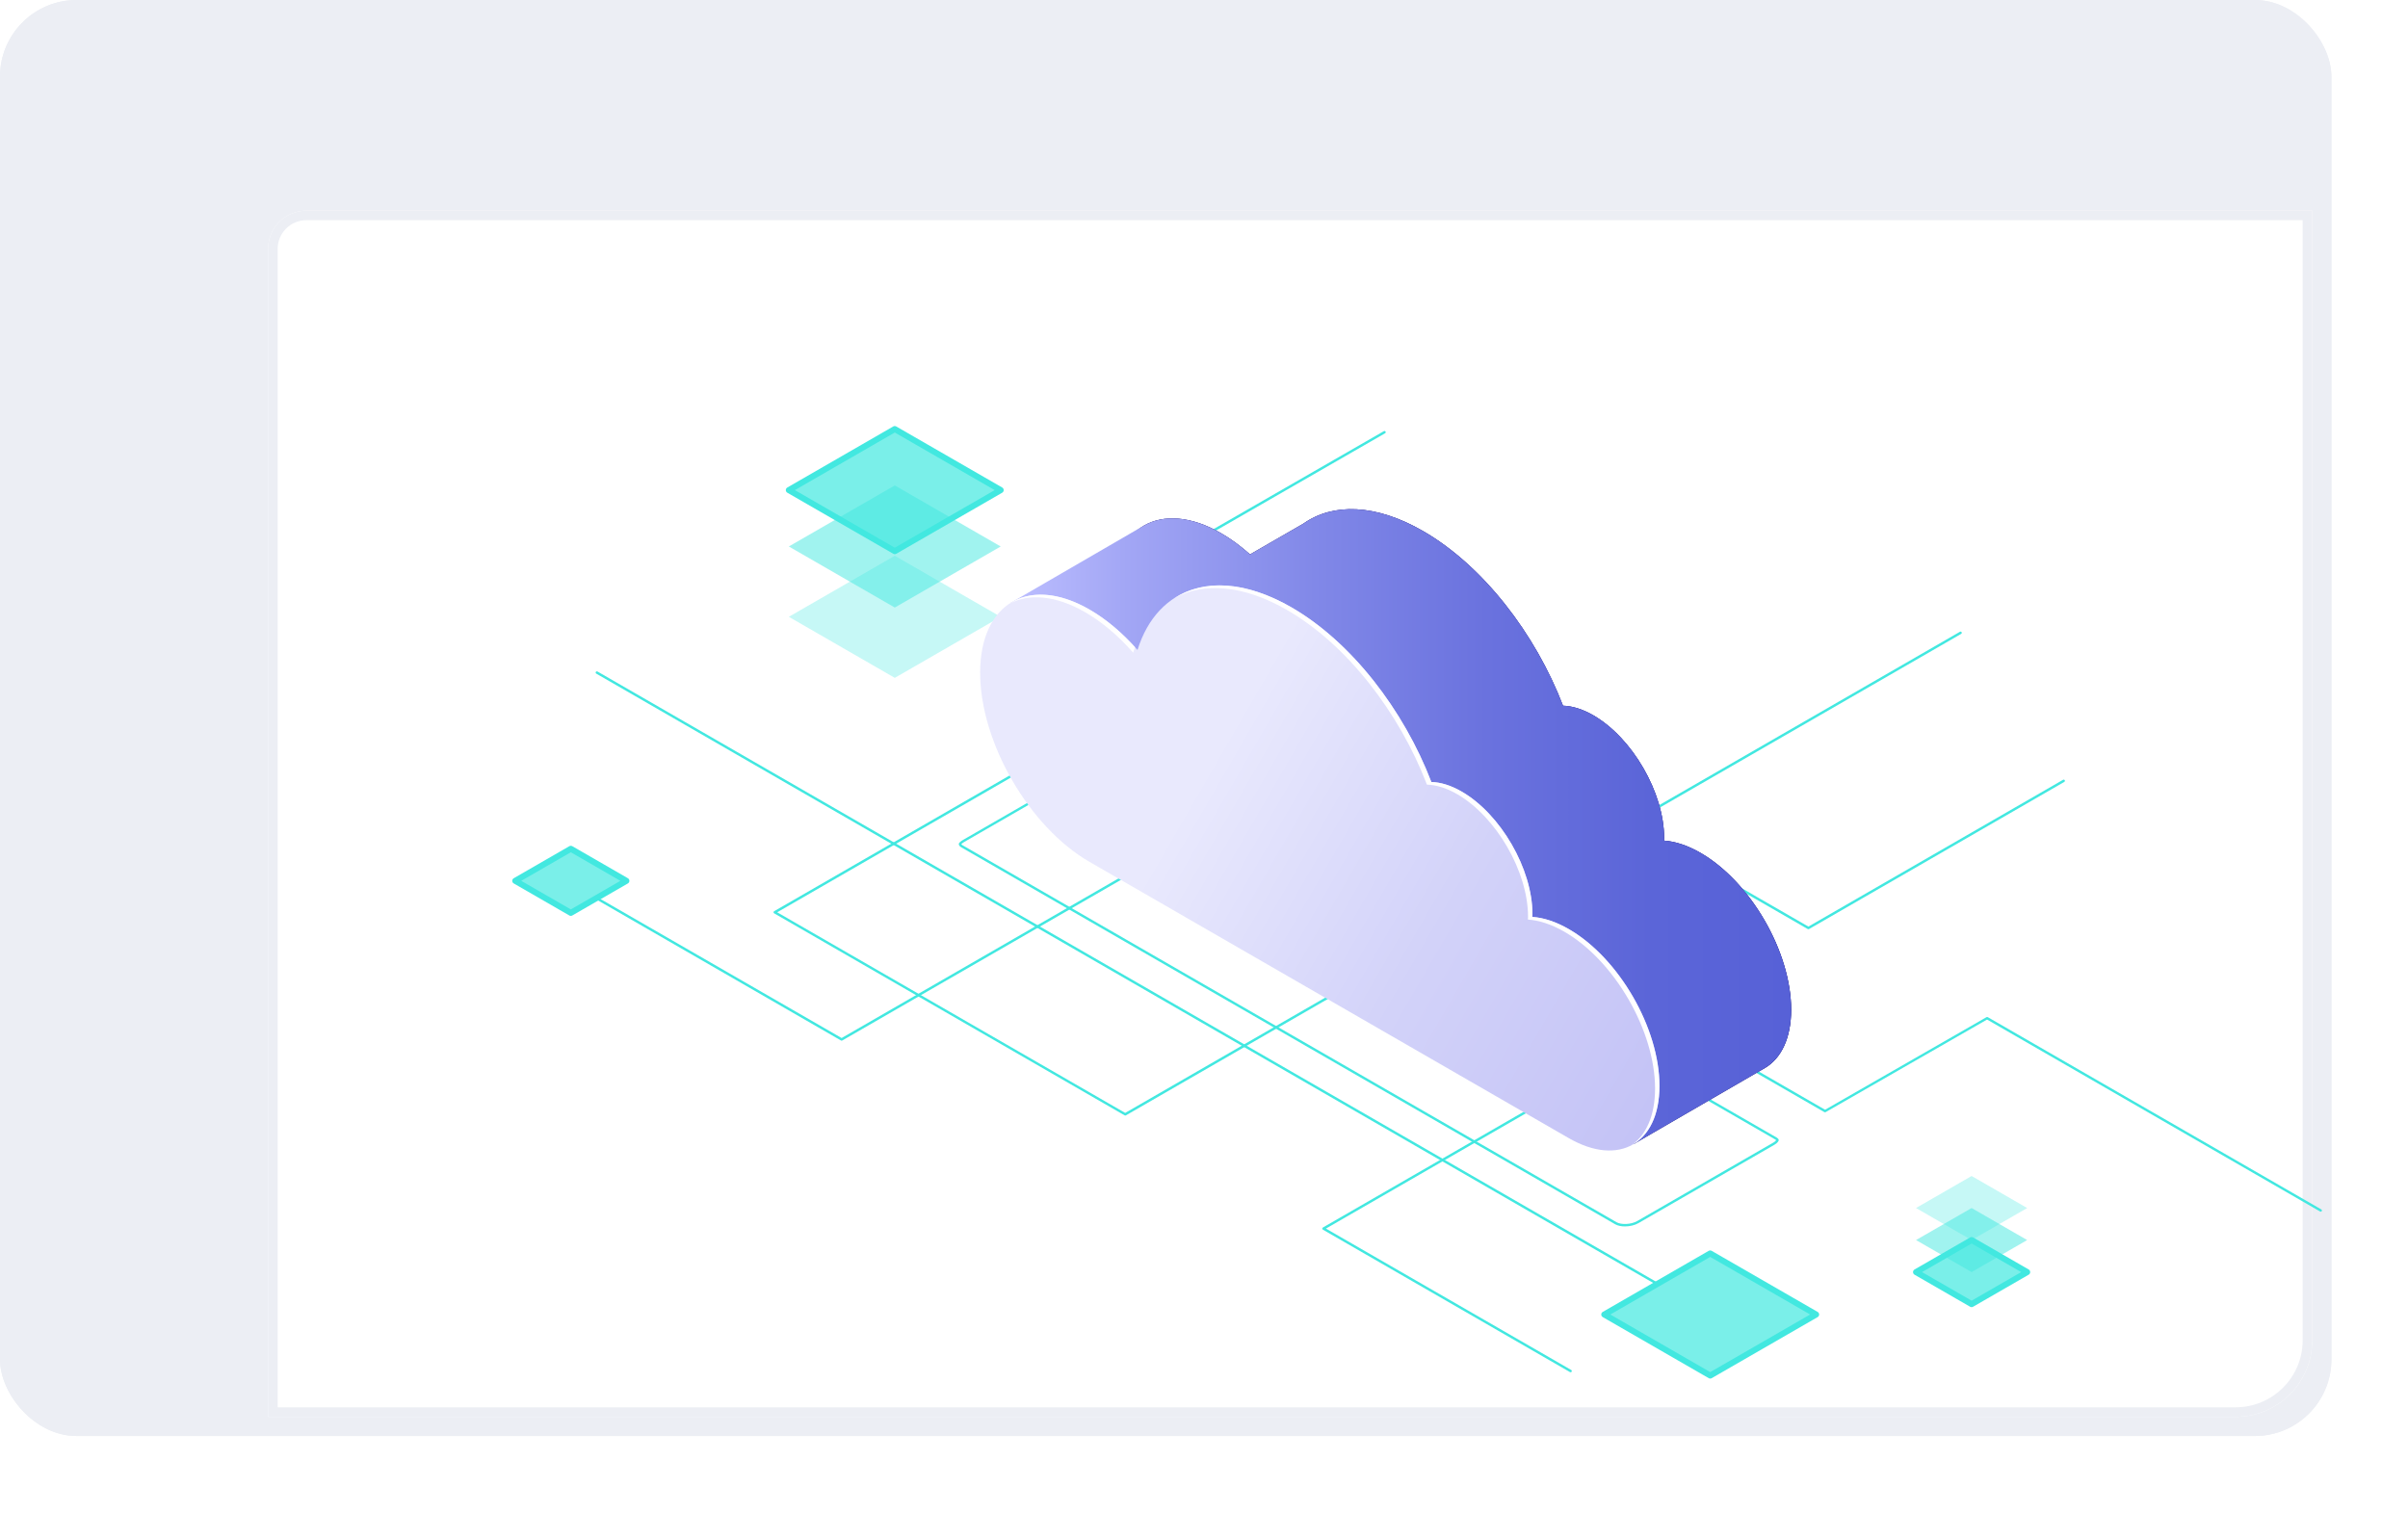
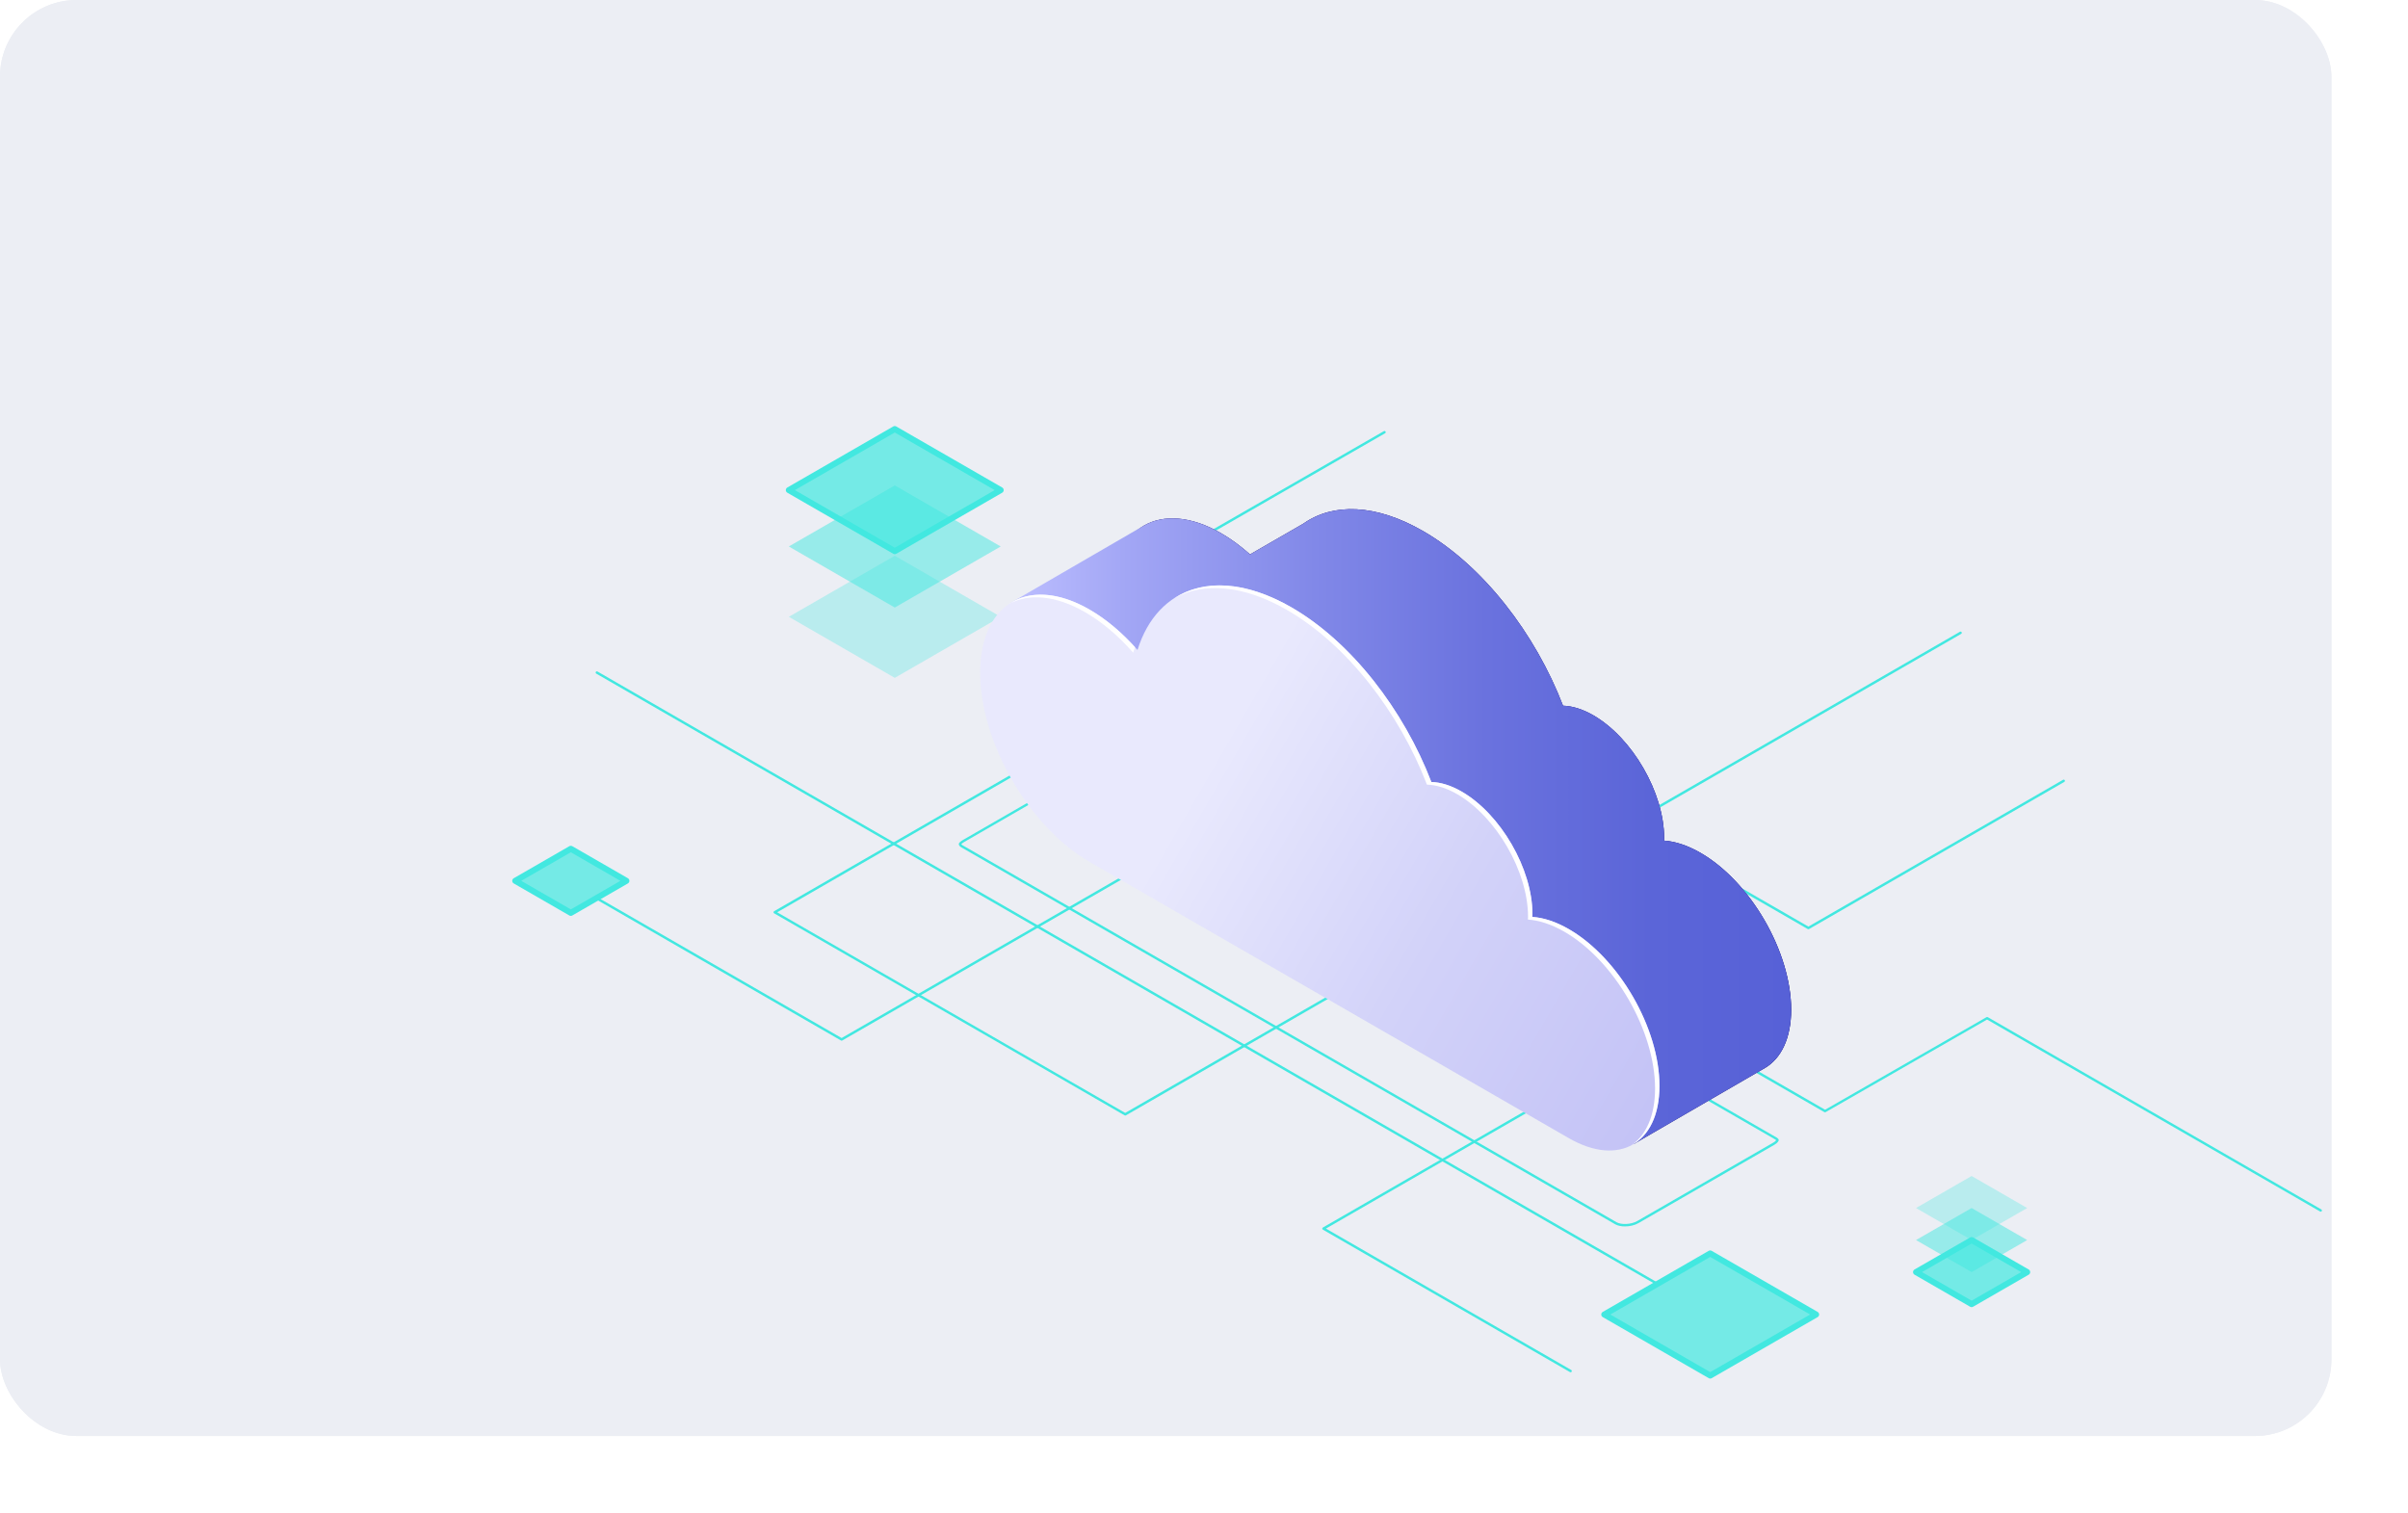
<svg xmlns="http://www.w3.org/2000/svg" width="503" height="316" viewBox="0 0 503 316" fill="none">
  <rect width="487" height="300" rx="16" fill="#ECEEF4" />
  <g filter="url(#filter0_d_0_1)">
    <path d="M487 48H68C63.582 48 60 51.582 60 56V300H471C479.837 300 487 292.837 487 284V48Z" fill="white" />
    <path d="M486 49H68C64.134 49 61 52.134 61 56V299H471C479.284 299 486 292.284 486 284V49Z" stroke="#ECEEF4" stroke-width="2" />
  </g>
-   <path d="M105.5 105.5V256" stroke="#ECEEF4" />
  <path d="M105 256H453" stroke="#ECEEF4" />
  <path d="M191.874 124.971L126.47 171.803L106 163.333V256H446V117L356.631 155.362L265.765 163.333L191.874 124.971Z" fill="#C5E3FF" fill-opacity="0.5" />
  <path d="M105 210H453" stroke="#ECEEF4" />
  <path d="M106 164H454" stroke="#ECEEF4" />
  <path d="M105 118H453" stroke="#ECEEF4" />
  <path d="M106 164L126.5 172.5L192 125L266 164L358 155L445.5 117" stroke="#1890FF" stroke-width="2" stroke-linecap="round" />
  <rect width="487" height="300" rx="16" fill="#ECEEF4" />
  <g filter="url(#filter1_d_0_1)">
-     <path d="M487 48H68C63.582 48 60 51.582 60 56V300H471C479.837 300 487 292.837 487 284V48Z" fill="white" />
    <path d="M486 49H68C64.134 49 61 52.134 61 56V299H471C479.284 299 486 292.284 486 284V49Z" stroke="#ECEEF4" stroke-width="2" />
  </g>
  <g clip-path="url(#clip0_0_1)">
    <path d="M175.805 217.409C175.763 217.409 175.72 217.401 175.677 217.375L124.542 187.896C124.423 187.828 124.38 187.675 124.449 187.547C124.517 187.428 124.67 187.385 124.798 187.453L175.805 216.856L296.843 147.082C296.92 147.039 297.022 147.039 297.099 147.082L377.749 193.576L430.953 162.906C431.072 162.838 431.225 162.88 431.302 162.999C431.37 163.118 431.328 163.271 431.208 163.348L377.876 194.094C377.8 194.137 377.697 194.137 377.621 194.094L296.971 147.6L175.933 217.375C175.933 217.375 175.848 217.409 175.805 217.409Z" fill="#42E8E0" />
    <path d="M484.744 253.121C484.702 253.121 484.659 253.113 484.617 253.087L415.071 212.996L381.35 232.34C381.273 232.383 381.18 232.383 381.094 232.34L211.995 134.846C211.918 134.803 211.867 134.718 211.867 134.625C211.867 134.531 211.918 134.455 211.995 134.404L289.077 90.07C289.196 90.002 289.349 90.044 289.426 90.163C289.494 90.282 289.451 90.435 289.332 90.512L212.634 134.633L381.239 231.838L414.96 212.494C415.037 212.452 415.131 212.452 415.216 212.494L484.889 252.662C485.008 252.73 485.051 252.883 484.983 253.011C484.94 253.087 484.855 253.138 484.761 253.138L484.744 253.121Z" fill="#42E8E0" />
    <path d="M328.077 286.682C328.035 286.682 327.992 286.674 327.949 286.648L276.329 256.888C276.252 256.846 276.201 256.761 276.201 256.667C276.201 256.574 276.252 256.497 276.329 256.446L340.535 219.433C340.654 219.365 340.808 219.407 340.884 219.526C340.953 219.645 340.91 219.798 340.791 219.875L276.968 256.667L328.205 286.206C328.324 286.274 328.367 286.427 328.299 286.555C328.256 286.631 328.171 286.682 328.077 286.682Z" fill="#42E8E0" />
    <path d="M346.198 268.477C346.156 268.477 346.113 268.469 346.07 268.443L124.55 140.729C124.431 140.661 124.388 140.508 124.456 140.381C124.524 140.262 124.678 140.219 124.805 140.287L346.334 268.001C346.454 268.069 346.496 268.222 346.428 268.349C346.386 268.426 346.3 268.477 346.207 268.477H346.198Z" fill="#42E8E0" />
    <path d="M235.03 233.038C234.988 233.038 234.945 233.029 234.903 233.004L161.704 190.804C161.627 190.761 161.576 190.676 161.576 190.583C161.576 190.489 161.627 190.413 161.704 190.362L225.91 153.348C226.029 153.28 226.183 153.323 226.259 153.442C226.328 153.561 226.285 153.714 226.166 153.791L162.343 190.591L235.039 232.502L409.409 131.981C409.529 131.913 409.682 131.955 409.758 132.074C409.827 132.193 409.784 132.346 409.665 132.423L235.175 233.021C235.175 233.021 235.09 233.055 235.047 233.055L235.03 233.038Z" fill="#42E8E0" />
    <path opacity="0.3" d="M186.909 141.614L164.777 128.86L186.909 116.105L209.032 128.86L186.909 141.614Z" fill="#42E8E0" />
    <path opacity="0.5" d="M186.909 126.921L164.777 114.166L186.909 101.412L209.032 114.166L186.909 126.921Z" fill="#42E8E0" />
    <path opacity="0.7" d="M186.909 115.144L164.777 102.39L186.909 89.636L209.032 102.39L186.909 115.144Z" fill="#42E8E0" />
    <path d="M186.908 115.774C186.798 115.774 186.695 115.748 186.593 115.689L164.462 102.934C164.266 102.824 164.146 102.611 164.146 102.39C164.146 102.169 164.266 101.957 164.462 101.846L186.585 89.092C186.78 88.981 187.019 88.981 187.215 89.092L209.346 101.846C209.542 101.957 209.661 102.169 209.661 102.39C209.661 102.611 209.542 102.824 209.346 102.934L187.223 115.689C187.13 115.748 187.019 115.774 186.908 115.774ZM166.037 102.39L186.908 114.422L207.78 102.39L186.908 90.359L166.037 102.39Z" fill="#42E8E0" />
    <path opacity="0.7" d="M357.242 287.371L335.119 274.616L357.242 261.854L379.374 274.616L357.242 287.371Z" fill="#42E8E0" />
    <path d="M357.242 288C357.132 288 357.029 287.975 356.927 287.915L334.796 275.161C334.6 275.05 334.48 274.838 334.48 274.617C334.48 274.396 334.6 274.183 334.796 274.073L356.919 261.318C357.114 261.208 357.353 261.208 357.549 261.318L379.68 274.073C379.876 274.183 379.995 274.396 379.995 274.617C379.995 274.838 379.876 275.05 379.68 275.161L357.557 287.915C357.464 287.975 357.353 288 357.242 288ZM336.371 274.617L357.242 286.648L378.114 274.617L357.242 262.585L336.371 274.617Z" fill="#42E8E0" />
    <path opacity="0.7" d="M411.844 272.457L400.229 265.756L411.844 259.064L423.45 265.756L411.844 272.457Z" fill="#42E8E0" />
    <path opacity="0.5" d="M411.844 265.756L400.229 259.064L411.844 252.372L423.45 259.064L411.844 265.756Z" fill="#42E8E0" />
    <path opacity="0.3" d="M411.844 259.064L400.229 252.372L411.844 245.681L423.45 252.372L411.844 259.064Z" fill="#42E8E0" />
    <path d="M411.844 273.077C411.733 273.077 411.631 273.052 411.529 272.992L399.922 266.301C399.727 266.19 399.607 265.977 399.607 265.756C399.607 265.535 399.727 265.323 399.922 265.212L411.529 258.52C411.725 258.41 411.963 258.41 412.159 258.52L423.766 265.212C423.962 265.323 424.081 265.535 424.081 265.756C424.081 265.977 423.962 266.19 423.766 266.301L412.159 272.992C412.065 273.052 411.955 273.077 411.844 273.077ZM401.489 265.756L411.844 271.725L422.199 265.756L411.844 259.787L401.489 265.756Z" fill="#42E8E0" />
    <path opacity="0.7" d="M119.237 190.71L107.631 184.018L119.237 177.326L130.844 184.018L119.237 190.71Z" fill="#42E8E0" />
    <path d="M119.237 191.339C119.126 191.339 119.024 191.314 118.922 191.254L107.315 184.562C107.119 184.452 107 184.239 107 184.018C107 183.797 107.119 183.584 107.315 183.474L118.922 176.782C119.117 176.672 119.356 176.672 119.552 176.782L131.158 183.474C131.354 183.584 131.473 183.797 131.473 184.018C131.473 184.239 131.354 184.452 131.158 184.562L119.552 191.254C119.458 191.314 119.347 191.339 119.237 191.339ZM108.882 184.018L119.237 189.987L129.591 184.018L119.237 178.049L108.882 184.018Z" fill="#42E8E0" />
    <path d="M339.428 256.216C338.653 256.216 337.929 256.072 337.41 255.774L200.763 176.995C200.431 176.808 200.277 176.502 200.277 176.357C200.277 176.043 200.771 175.694 201.188 175.456L229.587 159.088C230.354 158.646 231.376 158.391 232.406 158.391C233.207 158.391 233.922 158.552 234.424 158.841L371.071 237.621C371.216 237.706 371.557 237.927 371.557 238.165C371.557 238.343 371.369 238.743 370.646 239.16L342.247 255.528C341.463 255.978 340.407 256.216 339.419 256.216H339.428ZM200.805 176.357C200.839 176.408 200.899 176.485 201.01 176.553L337.665 255.332C338.687 255.919 340.756 255.808 342 255.086L370.399 238.717C370.799 238.488 370.961 238.292 371.02 238.19C370.986 238.156 370.918 238.105 370.816 238.046L234.169 159.266C233.743 159.02 233.121 158.884 232.406 158.884C231.478 158.884 230.516 159.113 229.834 159.513L201.435 175.881C201.027 176.119 200.865 176.281 200.805 176.357Z" fill="#42E8E0" />
    <path d="M255.1 111.412C258.693 113.487 262.091 116.403 265.114 119.847C269.312 106.387 282.111 102.212 297.259 110.945C309.794 118.172 320.711 132.38 326.493 147.43C328.409 147.49 330.538 148.119 332.803 149.42C340.978 154.131 347.611 165.601 347.611 175.031C347.611 175.235 347.594 175.422 347.586 175.618C349.919 175.779 352.499 176.604 355.207 178.168C365.664 184.197 374.145 198.864 374.145 210.922C374.145 222.979 365.664 227.868 355.207 221.839L255.108 164.13C242.48 156.852 232.244 139.149 232.244 124.592C232.244 110.035 242.48 104.134 255.108 111.412H255.1Z" fill="url(#paint0_linear_0_1)" />
    <path d="M255.1 111.412C257.186 112.611 259.195 114.108 261.111 115.817L272.301 109.363C278.449 105.052 287.356 105.239 297.259 110.944C309.794 118.172 320.711 132.38 326.493 147.43C328.409 147.49 330.538 148.119 332.803 149.42C340.978 154.131 347.611 165.601 347.611 175.031C347.611 175.235 347.594 175.422 347.586 175.617C349.919 175.779 352.499 176.604 355.207 178.168C365.664 184.197 374.145 198.864 374.145 210.922C374.145 216.899 372.059 221.108 368.687 223.106H368.695L368.61 223.157C368.61 223.157 368.602 223.157 368.593 223.166L341.174 239.058L335.187 210.292L255.108 164.13C242.48 156.852 232.244 139.149 232.244 124.592C232.244 110.035 242.48 104.134 255.108 111.412H255.1Z" fill="url(#paint1_radial_0_1)" />
    <path d="M211.033 125.995L238.811 109.882C242.958 107.424 248.722 107.73 255.101 111.412C257.187 112.611 259.196 114.108 261.112 115.817L272.302 109.363C278.45 105.052 287.357 105.239 297.26 110.944C309.795 118.172 320.712 132.38 326.494 147.43C328.41 147.49 330.539 148.119 332.804 149.42C340.979 154.131 347.612 165.601 347.612 175.031C347.612 175.235 347.595 175.422 347.587 175.617C349.92 175.779 352.5 176.604 355.208 178.168C365.665 184.197 374.146 198.864 374.146 210.922C374.146 216.899 372.06 221.108 368.688 223.106H368.696L368.611 223.157C368.611 223.157 368.603 223.157 368.594 223.166L341.175 239.058L335.188 210.292L255.109 164.13C244.874 158.229 236.213 145.483 233.301 133.112L211.042 126.012L211.033 125.995Z" fill="url(#paint2_linear_0_1)" />
    <path d="M227.596 127.347C231.189 129.421 234.587 132.338 237.61 135.782C241.808 122.322 254.607 118.147 269.756 126.879C282.29 134.107 293.207 148.315 298.989 163.365C300.905 163.425 303.034 164.054 305.299 165.355C313.474 170.065 320.107 181.536 320.107 190.965C320.107 191.169 320.09 191.357 320.082 191.552C322.415 191.714 324.995 192.538 327.703 194.103C338.16 200.132 346.641 214.799 346.641 226.856C346.641 238.913 338.16 243.802 327.703 237.774L227.604 180.065C214.976 172.786 204.74 155.083 204.74 140.526C204.74 125.969 214.976 120.068 227.604 127.347H227.596Z" fill="url(#paint3_linear_0_1)" />
    <path d="M236.69 136.334C233.667 132.891 230.27 129.974 226.676 127.899C220.503 124.337 214.908 123.937 210.795 126.156C214.967 123.342 220.954 123.52 227.596 127.355C230.976 129.302 234.187 132.015 237.082 135.203C236.946 135.577 236.818 135.952 236.699 136.343L236.69 136.334Z" fill="white" />
    <path d="M345.722 227.409C345.722 215.352 337.241 200.684 326.784 194.656C324.067 193.091 321.495 192.267 319.162 192.105C319.162 191.909 319.188 191.722 319.188 191.518C319.188 182.089 312.554 170.627 304.379 165.908C302.123 164.607 299.985 163.977 298.07 163.918C292.288 148.859 281.371 134.651 268.836 127.432C259.673 122.152 251.371 121.599 245.316 124.958C251.439 121.004 260.125 121.327 269.756 126.879C282.29 134.107 293.207 148.315 298.989 163.365C300.905 163.425 303.034 164.054 305.299 165.355C313.474 170.065 320.107 181.536 320.107 190.966C320.107 191.17 320.09 191.357 320.082 191.552C322.415 191.714 324.995 192.539 327.703 194.103C338.16 200.132 346.642 214.799 346.642 226.856C346.642 233.046 344.402 237.349 340.808 239.245C343.866 237.128 345.722 233.055 345.722 227.401V227.409Z" fill="white" />
  </g>
  <defs>
    <filter id="filter0_d_0_1" x="36" y="24" width="467" height="292" filterUnits="userSpaceOnUse" color-interpolation-filters="sRGB">
      <feFlood flood-opacity="0" result="BackgroundImageFix" />
      <feColorMatrix in="SourceAlpha" type="matrix" values="0 0 0 0 0 0 0 0 0 0 0 0 0 0 0 0 0 0 127 0" result="hardAlpha" />
      <feOffset dx="-4" dy="-4" />
      <feGaussianBlur stdDeviation="10" />
      <feComposite in2="hardAlpha" operator="out" />
      <feColorMatrix type="matrix" values="0 0 0 0 0 0 0 0 0 0 0 0 0 0 0 0 0 0 0.05 0" />
      <feBlend mode="normal" in2="BackgroundImageFix" result="effect1_dropShadow_0_1" />
      <feBlend mode="normal" in="SourceGraphic" in2="effect1_dropShadow_0_1" result="shape" />
    </filter>
    <filter id="filter1_d_0_1" x="36" y="24" width="467" height="292" filterUnits="userSpaceOnUse" color-interpolation-filters="sRGB">
      <feFlood flood-opacity="0" result="BackgroundImageFix" />
      <feColorMatrix in="SourceAlpha" type="matrix" values="0 0 0 0 0 0 0 0 0 0 0 0 0 0 0 0 0 0 127 0" result="hardAlpha" />
      <feOffset dx="-4" dy="-4" />
      <feGaussianBlur stdDeviation="10" />
      <feComposite in2="hardAlpha" operator="out" />
      <feColorMatrix type="matrix" values="0 0 0 0 0 0 0 0 0 0 0 0 0 0 0 0 0 0 0.05 0" />
      <feBlend mode="normal" in2="BackgroundImageFix" result="effect1_dropShadow_0_1" />
      <feBlend mode="normal" in="SourceGraphic" in2="effect1_dropShadow_0_1" result="shape" />
    </filter>
    <linearGradient id="paint0_linear_0_1" x1="437.414" y1="230.482" x2="295.61" y2="148.491" gradientUnits="userSpaceOnUse">
      <stop stop-color="#5761D7" />
      <stop offset="0.18" stop-color="#5B65D8" />
      <stop offset="0.39" stop-color="#6A72DE" />
      <stop offset="0.61" stop-color="#8188E8" />
      <stop offset="0.85" stop-color="#A2A6F5" />
      <stop offset="1" stop-color="#BCBEFF" />
    </linearGradient>
    <radialGradient id="paint1_radial_0_1" cx="0" cy="0" r="1" gradientUnits="userSpaceOnUse" gradientTransform="translate(340.79 151.469) rotate(180) scale(67.689 67.59)">
      <stop stop-color="#2B237C" />
      <stop offset="1" stop-color="#180D5B" />
    </radialGradient>
    <linearGradient id="paint2_linear_0_1" x1="374.138" y1="172.701" x2="211.033" y2="172.701" gradientUnits="userSpaceOnUse">
      <stop stop-color="#5761D7" />
      <stop offset="0.18" stop-color="#5B65D8" />
      <stop offset="0.39" stop-color="#6A72DE" />
      <stop offset="0.61" stop-color="#8188E8" />
      <stop offset="0.85" stop-color="#A2A6F5" />
      <stop offset="1" stop-color="#BCBEFF" />
    </linearGradient>
    <linearGradient id="paint3_linear_0_1" x1="396.117" y1="238.476" x2="254.313" y2="156.484" gradientUnits="userSpaceOnUse">
      <stop stop-color="#C0BFF6" />
      <stop offset="0.29" stop-color="#C4C3F6" />
      <stop offset="0.64" stop-color="#D2D2F9" />
      <stop offset="1" stop-color="#E9E9FD" />
    </linearGradient>
    <clipPath id="clip0_0_1">
      <rect width="378" height="201" fill="white" transform="translate(107 87)" />
    </clipPath>
  </defs>
</svg>